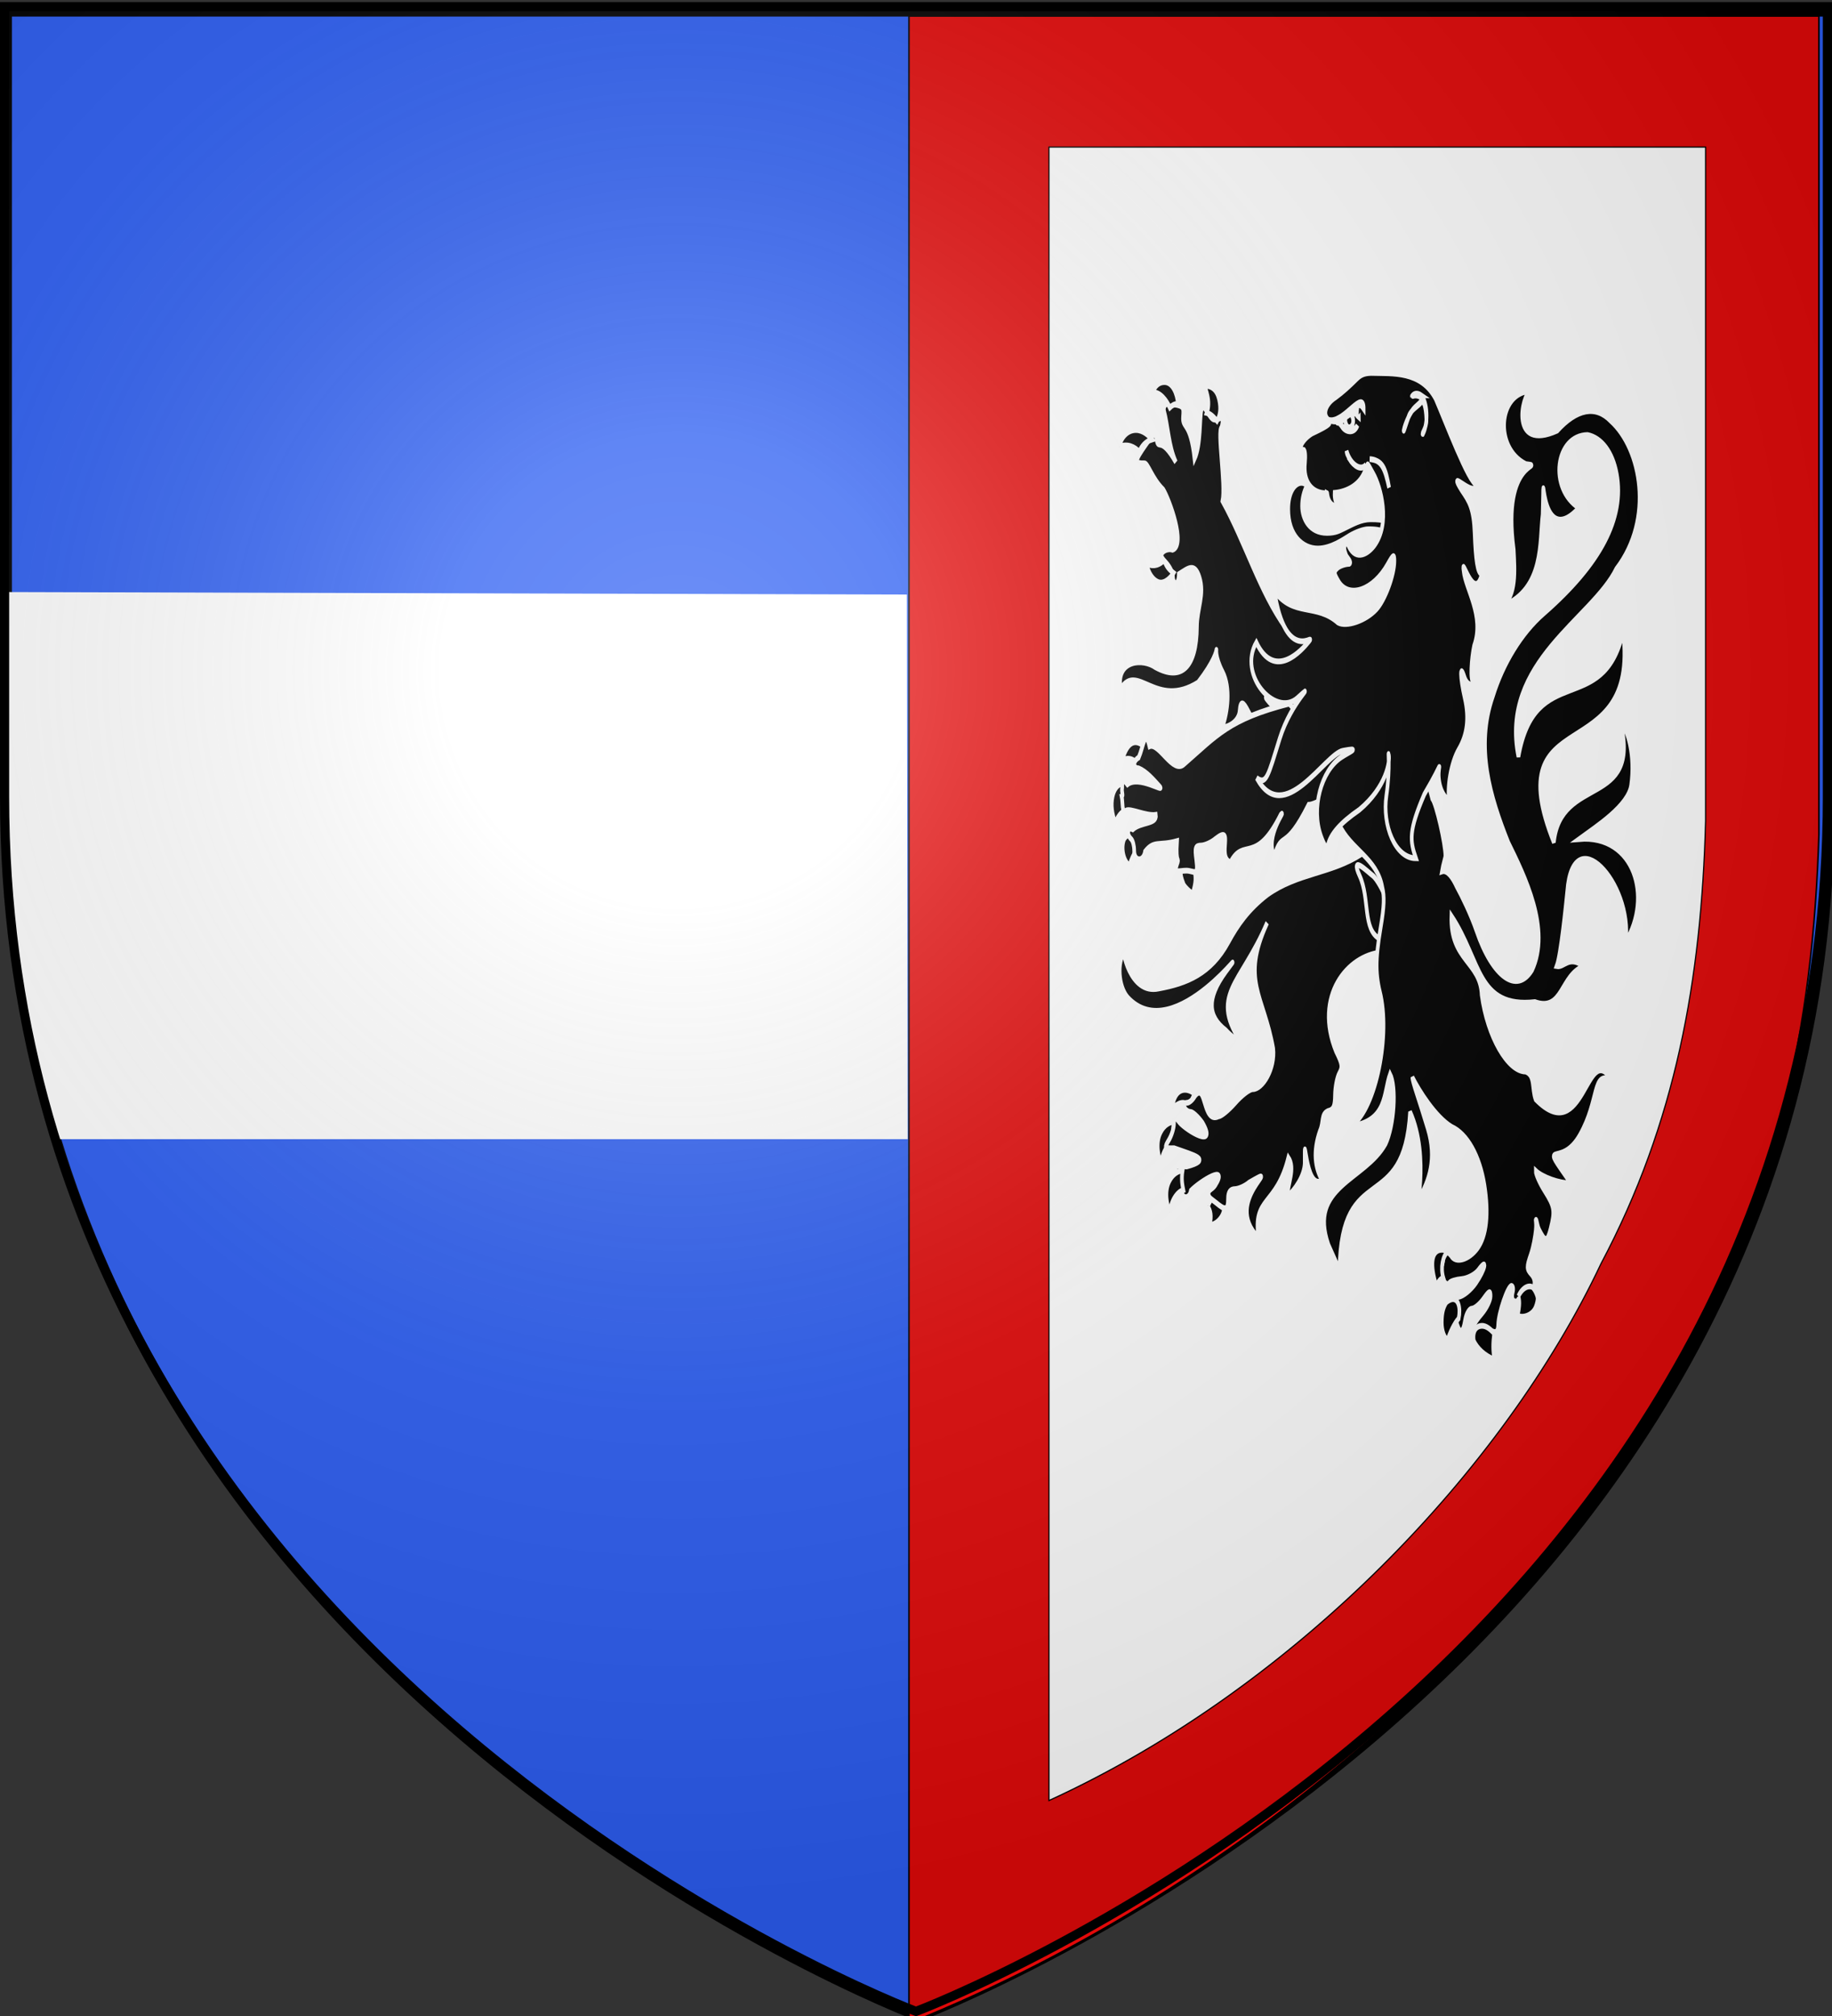
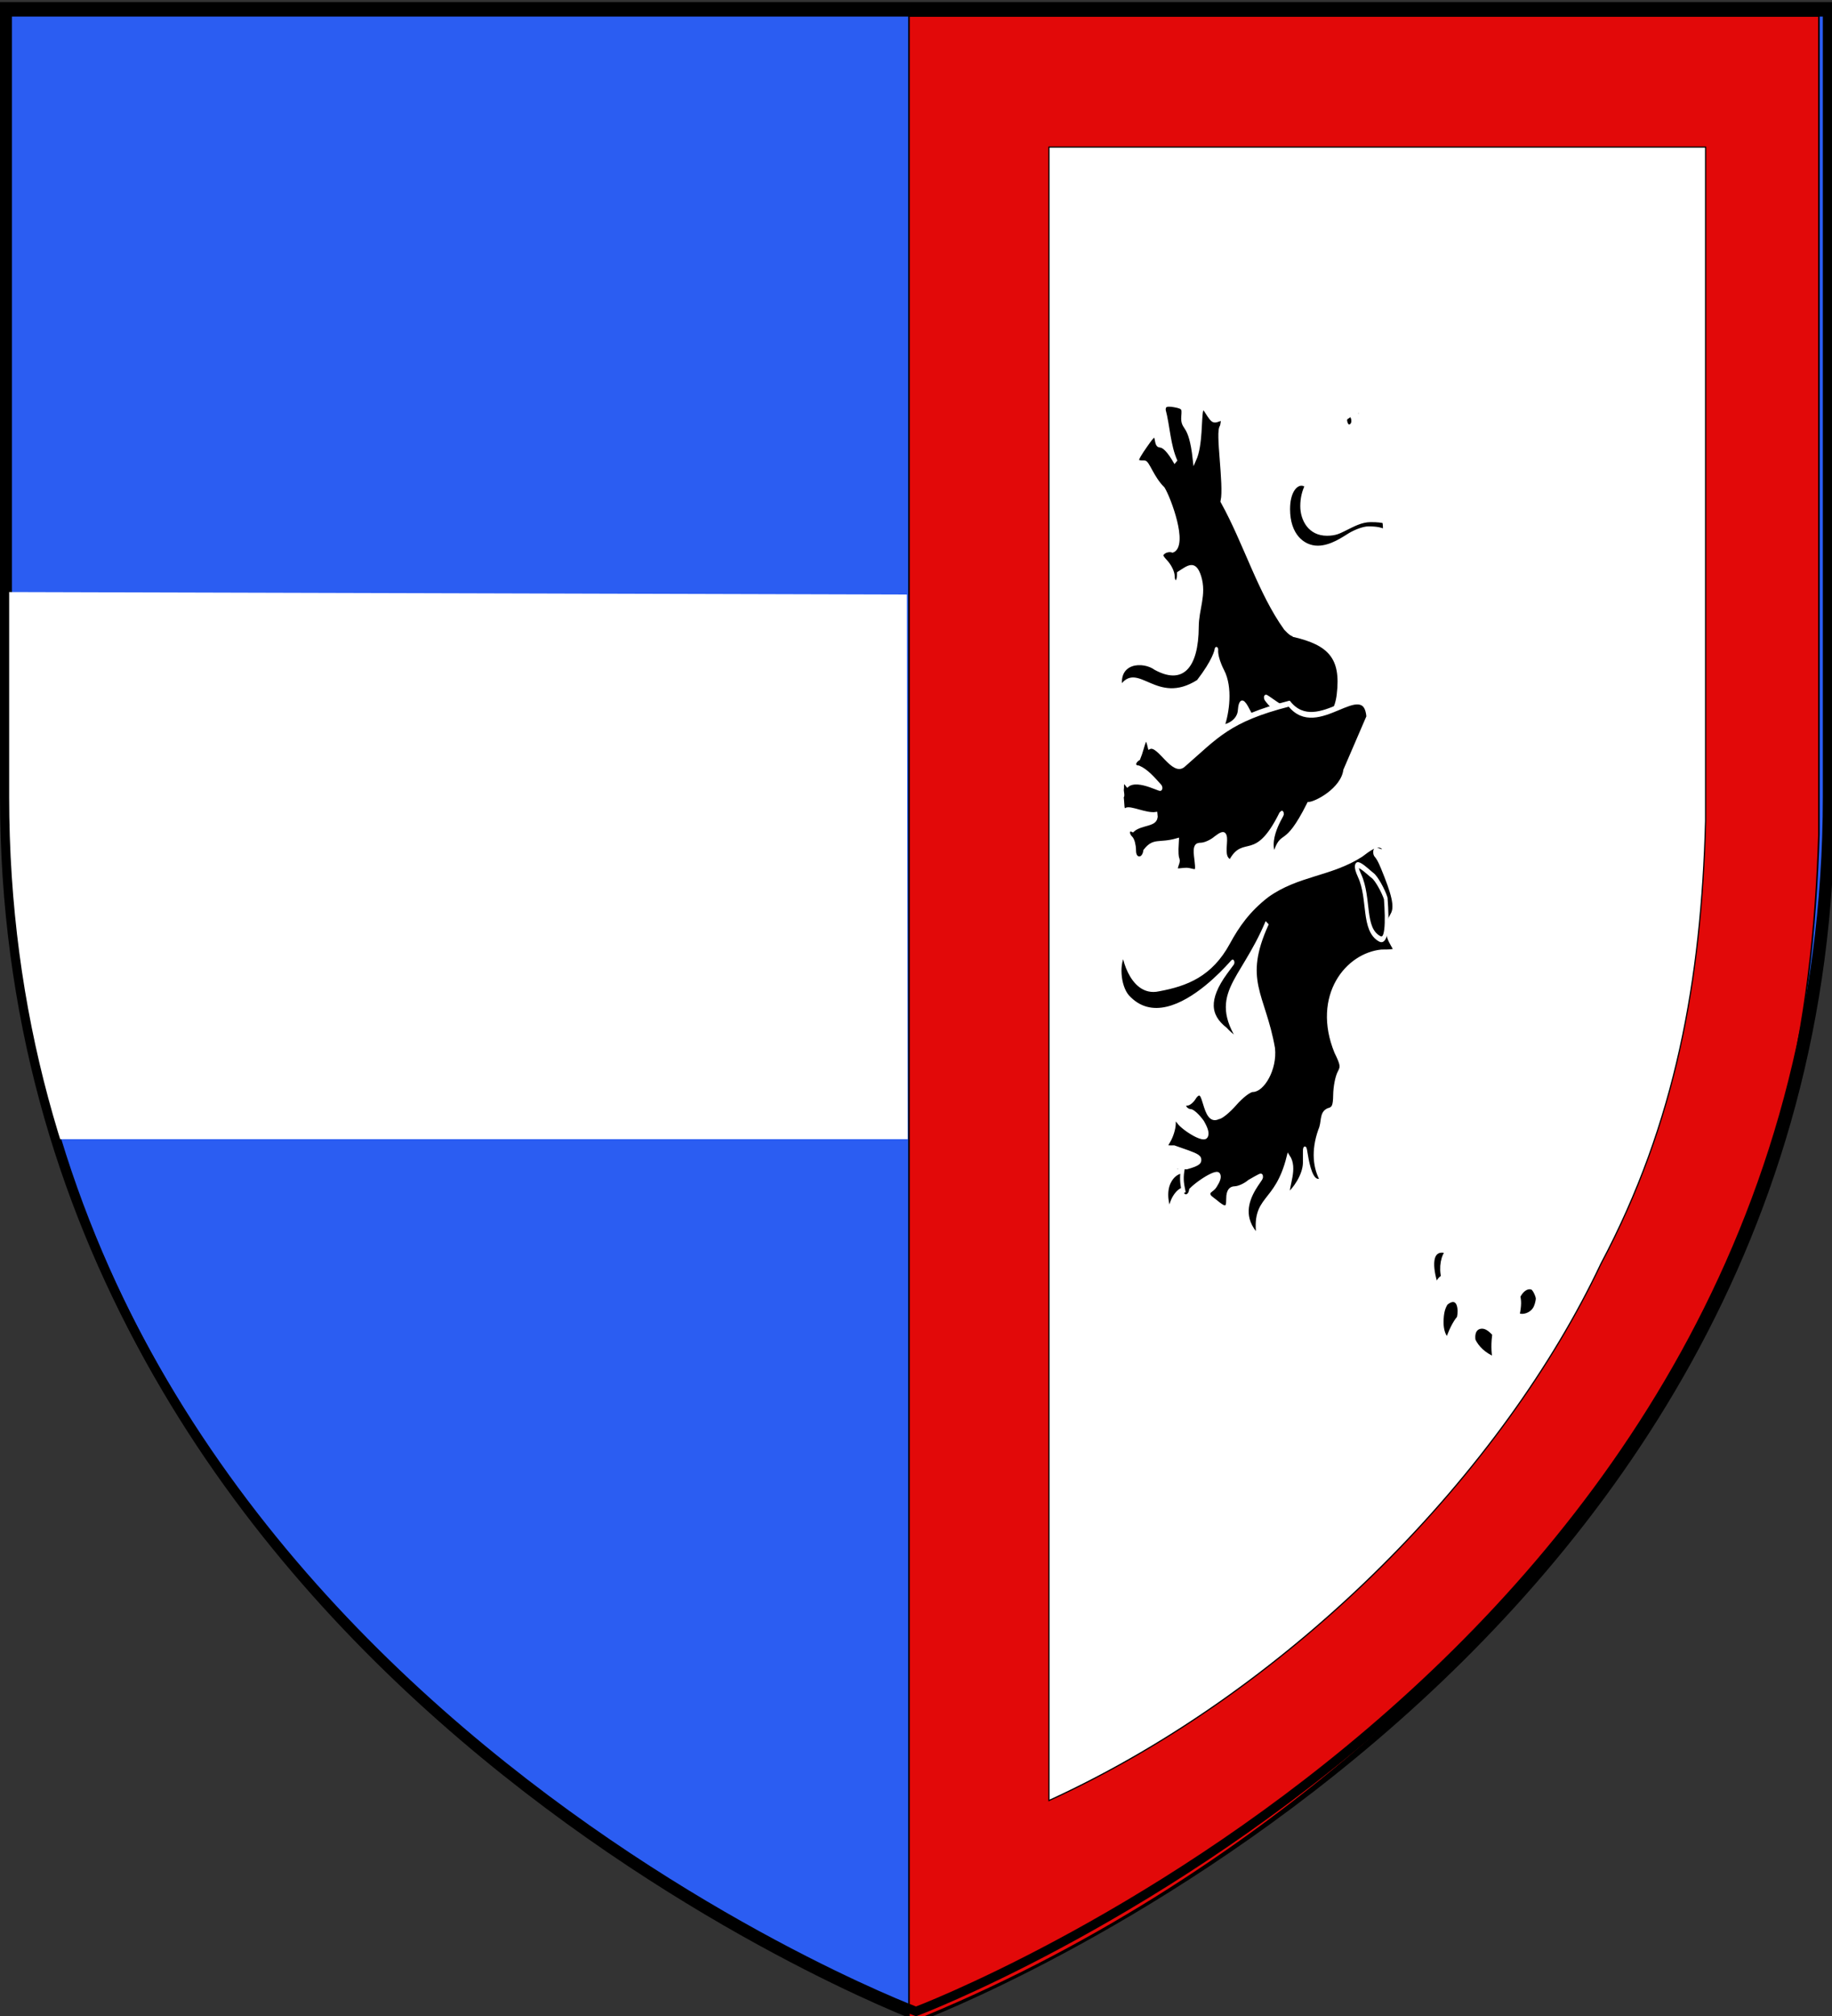
<svg xmlns="http://www.w3.org/2000/svg" xmlns:xlink="http://www.w3.org/1999/xlink" height="660" width="600" version="1.0">
  <rect width="100%" height="100%" fill="#333333" stroke="none" />
  <defs>
    <linearGradient id="b">
      <stop style="stop-color:white;stop-opacity:.314" offset="0" />
      <stop offset=".19" style="stop-color:white;stop-opacity:.251" />
      <stop style="stop-color:#6b6b6b;stop-opacity:.125" offset=".6" />
      <stop style="stop-color:black;stop-opacity:.125" offset="1" />
    </linearGradient>
    <linearGradient id="a">
      <stop offset="0" style="stop-color:#fd0000;stop-opacity:1" />
      <stop style="stop-color:#e77275;stop-opacity:.659" offset=".5" />
      <stop style="stop-color:black;stop-opacity:.323" offset="1" />
    </linearGradient>
    <radialGradient xlink:href="#b" id="c" gradientUnits="userSpaceOnUse" gradientTransform="matrix(1.353 0 0 1.349 -77.63 -85.747)" cx="221.445" cy="226.331" fx="221.445" fy="226.331" r="300" />
  </defs>
  <g style="display:inline">
    <path style="fill:#2b5df2;fill-opacity:1;fill-rule:evenodd;stroke:#000;stroke-width:3;stroke-linecap:butt;stroke-linejoin:miter;stroke-miterlimit:4;stroke-dasharray:none;stroke-opacity:1" d="M300.913 660.252s298.5-112.32 298.5-397.772V3.928h-597V262.48c0 285.452 298.5 397.772 298.5 397.772z" />
  </g>
  <path style="fill:#e20909;fill-opacity:1;fill-rule:evenodd;stroke:#000;stroke-width:.5;stroke-linecap:butt;stroke-linejoin:miter;stroke-miterlimit:4;stroke-dasharray:none;stroke-opacity:1;display:inline" d="M297.696 5.25v657.142c112.082-44.926 206.704-131.916 250.533-213.35 34.081-56.265 45.544-112.926 47.483-175.936V5.25H297.696z" />
  <path style="fill:#fff;fill-opacity:1;fill-rule:evenodd;stroke:#000;stroke-width:.386;stroke-linecap:butt;stroke-linejoin:miter;stroke-miterlimit:4;stroke-dasharray:none;stroke-opacity:1;display:inline" d="M343.548 48.139v541.325c80.882-37.009 149.164-108.667 180.792-175.749 24.594-46.348 32.865-93.023 34.264-144.927V48.138H343.548z" />
  <g style="fill:#000;fill-opacity:1;stroke:#fff;stroke-width:2.489;stroke-miterlimit:4;stroke-dasharray:none;stroke-opacity:1">
-     <path d="M160.2 413.505c-.126-1.002-.037-2.55 1.375-4.587 3.09-4.458 9.127-3.997 13.576-1.57-1.172 1.153-2.92 3.565-3.212 5.367-3.894-2.576-7.946-1.62-11.74.79M152.532 437.441c-2.187-2.67-4.113-8.947-.6-13.48 2.587-3.34 6.089-4.348 8.999-4.71-.977 3.861-.172 6.31.51 8.544-4.683.955-8.688 5.226-8.909 9.646M189.551 451.64c-3.426 0-5.62 4.434-5.63 4.399 1.86 1.993 2.734 3.81 1.28 8.09 4.894-.148 10.216-4.05 9.715-8.09 0 0-1.908-4.4-5.365-4.4" style="fill:#000;fill-opacity:1;stroke:#fff;stroke-width:2.489;stroke-miterlimit:4;stroke-dasharray:none;stroke-opacity:1" transform="matrix(.484 0 0 .756 306.552 50.198)" />
    <path d="M298.868 299.404c-2.388.149-5.566 1.402-11 4.07-20.695 8.504-43.014 8.104-63.46 17.455-12.78 6.299-20.209 13.099-26.484 20.505-11.755 13.872-28.265 17.992-47.188 20.219-20.133 2.856-25.271-18.17-23.042-15.867-5.337 4.296-4.257 14.984 1.971 19.736 31.833 22.647 87.294-29.468 66.448-11.163-13.193 11.585-11.91 19.554 0 25.41 2.966 2.2 11.102 6.228 11.636 6.415-23.754-21.832-1.81-25.534 16.342-52.98-17.917 25.128-2.285 31.32 4.07 54.46 1.466 8.577-6.967 17.579-13.8 17.579-2.089 0-7.43 2.633-11.826 5.86-4.396 3.225-9.515 5.89-11.382 5.92-11.004 3.415-8.234-15.42-15.96-8.82-1.383 1.617-3.797 2.96-5.405 2.96s-2.345.889-1.653 1.974c.692 1.086 2.514 1.974 4.07 1.974 1.554 0 5.222 2.127 8.138 4.75 10.424 11.548-10.997 3.211-15.769-.37-3.225-2.73-3.56-2.71-3.56.554 0 1.983-1.57 5.218-3.434 7.217-3.232 3.463-3.064 3.681 3.56 3.577 14.032 3.266 25.921 4.852 8.457 7.895-8.828-.563-9.447-.162-5.786 3.762 1.899 2.035 3.188 4.81 2.861 6.168-.988 4.11 4.682 4.653 5.787.555 6.29-4.063 25.895-11.89 16.469-2.406-1.837 1.841-4.642 1.866-4.515 3.763.127 1.896 2.177 2.307 5.023 3.824 6.13 3.267 8.203 3.714 8.203-1.912 0-2.637 1.427-3.9 4.578-3.948 2.518-.038 6.867-1.285 9.665-2.837 25.25-9.324-18.424 7.617 6.359 23.87-4.144-17.877 11.808-13.147 20.22-34.725 4.976 4.754-.674 11.385-.636 16.776 4.582-2.47 11.393-8.454 11.7-14.309-.099-18.717.08 12.72 11.763 7.401-5-5.48-6.238-12.656-1.526-21.278 2.77-4.037.491-7.238 5.469-8.697 3.648-.502 4.67-1.955 4.769-6.908.068-3.44 1.355-7.676 2.861-9.437 2.344-2.738 2.025-4.142-2.162-9.56-15.166-23.772 7.381-41.324 30.776-42.804 10.227 0 10.598-.186 7.376-3.639-4.191-4.492-4.324-7.918-.318-12.212 3.713-3.98.513-10.358-6.359-21.155-3.99-6.27-4.991-4.796-5.087-6.415-.095-1.619 3.229.103 4.706-.061 4.302-.479 4.456-.238.826-2.282-1.157-.653-2.318-.953-3.751-.864z" style="fill:#000;fill-opacity:1;stroke:#fff;stroke-width:2.489;stroke-miterlimit:4;stroke-dasharray:none;stroke-opacity:1" transform="matrix(.484 0 0 .756 306.552 50.198)" />
    <path d="M158.443 458.577c-2.188-2.67-4.113-8.947-.6-13.481 2.586-3.338 6.089-4.347 8.999-4.709-.977 3.861-.173 6.31.51 8.544-4.683.955-8.688 5.226-8.909 9.646M157.73 108.46c-2.779.017-3.56.848-3.56 2.838 2.94 6.947 3.197 15.427 8.138 22.45-10.416-11.745-11.68-5.004-12.971-9.621-.953-3.406-1.629-3.23-7.313 1.973-7.609 6.967-7.967 8.292-.89 8.142 2.313-.05 5.183 6.675 12.674 11.394 4.074 4.265 15.515 24.068 6.275 26.044-1.91-.484-4.709-.12-6.232.802-2.183 1.322-1.766 2.344 1.844 4.81 2.518 1.721 4.579 4.355 4.579 5.922 0 1.566.915 2.899 2.034 2.899 1.12 0 2.035-1.75 2.035-3.886 6.126-2.487 10.741-5.143 13.925 1.357 3.652 7.454-1.639 13.379-1.716 21.402-.17 17.438-10.206 23.782-28.169 17.516-7.942-3.712-26.602-3.626-23.527 9.375 11.423-11.54 23.888 8.914 52.457-2.707 21.743-18.045 5.802-18.08 16.693-4.546 5.483 6.812 3.318 17.273-.076 23.424-3.708 1.359 10.721.456 11.553-6.734.533-4.6 2.572-3.865 5.914.432 3.15 4.05 3.765 3.367 12.017 1.788 5.05-.966 8.521-.817 8.712-2.528.19-1.712-1.052 1.226-7.948-4.318-8.924-7.172 42.83 25.802 48.19-2.078 3.235-16.936-6.712-22.858-30.005-26.355-.254-1.403.392 1.516-5.977-2.96-17.347-15.438-27.17-36.88-42.539-54.709 2.311-7.17-3.827-30.654-.572-31.949 2.643-7.496-2.893-1.785-6.359-3.762s-5.947-7.25-7.312-3.762c-1.366 3.487-.26 15.016-4.642 21.217-2.887-16.66-8.433-12.889-7.758-18.319.494-3.966.225-4.601-5.977-5.304-1.41-.16-2.57-.252-3.497-.246zM286.686 312.893c7.009 9.875 1.835 23.196 13.534 27.25 4.947 1.714 5.344-6.868 4.11-17.495-1.598-3.24-6.344-8.743-8.886-9.902-2.542-1.158-15.767-9.729-8.758.147zM303.208 158.987c-1.874-.29-4.079-.525-9.176-.525-6.308 0-12.065 2.138-16.447 3.493-4.393 1.358-6.848 2.403-13.026 2.403-12.098 0-16.817-6.391-16.817-11.542 0-3.385 1.109-6.104 3.235-8.902-.999-.874-2.374-1.231-3.694-1.231-4.16 0-8.945 3.786-8.945 11.393 0 11.675 10.072 17.078 19.991 17.078 9.089 0 17.755-4.09 21.615-5.56 3.871-1.46 9.284-2.8 12.662-2.8 6.056 0 8.26.481 10.949 1.16.049-.306.11-.888.11-1.386 0-1.564-.203-2.606-.457-3.581" style="fill:#000;fill-opacity:1;stroke:#fff;stroke-width:2.489;stroke-miterlimit:4;stroke-dasharray:none;stroke-opacity:1" transform="matrix(.484 0 0 .756 306.552 50.198)" />
-     <path d="M183.712 105.089c-.688-1.878-1.305-3.29-2.26-4.502 4.936-.04 8.51 1.576 10.095 5.903 1.54 4.203.528 7.26-1.372 9.401-2.663-2.111-4.502-3.074-6.949-3.473 1.394-2.477 1.281-5.161.486-7.33M146.574 103.573c1.843-3.215 4.569-4.519 8.085-4.519 5.272 0 8.528 4.762 9.053 9.4-2.45.124-3.965.66-5.498 1.662-1.99-2.861-6.397-6.878-11.64-6.543M124.132 127.027c.941-3.884 5.394-7.294 11.328-7.21 4.763.067 8.476 2.393 10.703 4.096-4.565.889-7.4 3.217-8.559 5.352-3.12-2.118-7.887-3.63-13.472-2.238M154.38 176.253c1.387 2.074 2.11 3.363 6.351 5.457-1.466 1.637-5.944 5.065-10.333 3.97-3.352-.835-6.614-3.64-7.936-7.91 5.828 1.526 9.181.014 11.918-1.517M126.205 272.936c-3.33.187-5.723 2.56-6.71 5.452-1.338 3.918-.334 7.694 1.779 11.546 2.419-3.9 5.297-4.998 6.953-5.41 1.994-2.69 2.287-9.389-2.022-11.588M125.794 263.04c.46-1.028 1.236-2.648 2.416-4.217 4.139-5.503 9.465-4.295 14.011-1.042-2.37 2.836-3.624 5.492-4.214 8.186-2.161-2.757-7.056-5.142-12.213-2.928M133.351 295.454c-2.864-1.428-5.178.688-5.99 1.383-2.417 3.596-.723 9.668 3.598 11.563 1.053-2.475 2.854-4.851 4.454-6.31.564-3.054 0-5.608-2.062-6.635M167.688 308.362c-3.947 1.94-1.435 6.045-.026 8.438 1.288 1.293 3.877 2.89 5.981 3.806 2.45-4.988 2.161-7.052 1.346-9.982-2.495-2.626-4.986-3.4-7.3-2.262M402.124 102.929c-21.549.655-24.556 24.685-2.967 31.662 14.084 1.28-16.476-2.921-8.268 36.985.727 9.215 2.013 19.736-7.523 24.548 28.338-7.54 24.921-28.12 27.151-39.72 1.586-32.804-4.434 17.716 24.534-2.88-20.67-8.431-16.161-31.33 5.86-31.537 9.707 1.263 17.05 7.549 19.712 16.9 5.407 18.995-10.767 38.755-49.342 60.32-14.912 8.337-27.535 21.472-34.464 35.835-12 22.142-1.815 43.796 10.428 63.466 11.219 14.635 28.948 37.53 16.087 55.14-10.235 10.568-26.83 3.077-37.58-17.023-3.736-6.987-10.088-15.347-13.416-19.182-2.687-3.794-6.393-7.31-9.983-6.476.794-3.067 2.353-5.94 2.353-6.723 0-5.304-6.236-22.648-8.902-24.794-10.275-24.205-3.291-21.458-28.659-29.257-3.77.883-17.943 16.465-26.088 20.13-4.69 2.112-4.876 18.623-8.012 20.537 7.389 10.523 25.536 14.482 28.931 27.015 1.534 3.914 1.266 8.38-1.017 17.023-3.898 14.756-3.57 20.853 0 29.975 6.32 19.326-4.366 50.417-20.348 56.435 24.819-2.172 21.995-14.237 26.643-22.635 4.466 5.599 2.805 22.267-2.989 30.16-13.9 15.896-52.427 18.29-38.749 43.846l7.529 10.8c.993-47.982 43.692-22.605 47.753-68.4 13.999 20.01 2.57 46.804 5.659 37.87 7.333-7.905 12.479-17.51 6.302-30.682-6.177-13.172-10.416-20.21-10.372-22.114 4.466 5.774 15.722 17.247 26.58 21.464 10.668 3.1 19.016 12.646 22.127 25.226 3.063 12.386 1.458 21.875-4.578 27.2-5.796 5.112-14.99 6.78-17.995 3.269-7.356-5.411-4.004.275-6.064 4.125-2.332 2.726 2.224 10.27 4.856 7.717.706-.686 4.5-1.433 8.457-1.666 3.958-.233 9.081-1.983 11.318-3.947 6.371-5.593 4.733-.44-1.78 5.613-3.201 2.974-8.466 5.71-11.7 6.044-3.234.335-5.506 1.38-5.023 2.344.482.964 1.827 4.23 2.988 7.216 2.625 6.746 4.825 6.913 6.486.493.702-2.713 2.75-4.934 4.515-4.934 1.765 0 5.358-1.957 7.948-4.317 3.834-3.494 4.705-3.684 4.705-1.11 0 1.738-2.518 5.053-5.595 7.401-6.906 5.269-6.992 6.46-.509 6.908 2.798.193 6.46.666 8.139 1.11 1.949.516 3.098-.563 3.18-3.084.161-5.015 6.431-16.776 8.965-16.776 1.055 0 1.427 1.195.827 2.714-1.585 4.006 2.388 5.61 5.34 2.158 1.384-1.616 3.74-2.898 5.215-2.898 4.499 0 5.756-4.392 2.035-7.032-3.235-2.294-3.266-2.982-.318-8.511 1.758-3.298 2.996-8.087 3.37-10.547.576-3.799-.461-4.487.127-4.503.588-.015.688 2.504 2.225 4.441 3.831 4.828 5.25 5.621 7.694-.617 3.003-7.66 2.562-9.613-4.07-16.344-3.357-3.408-6.099-7.33-6.04-8.697 4.534 2.803 16.15 5.538 23.808 5.386-22.589-20.897-7.555-5.35 6.001-20.726 13.557-15.376 8.052-27.847 21.274-24.094-16.484-17.86-17.747 30.061-51.146 8.472-2.687-4.597-.291-10.366-6.74-12.027-12.263-.02-25.941-15.229-29.759-33.182-.871-14.553-21.494-14.94-20.475-34.231 20.506 19.827 17.242 40.13 56.518 37.343 19.045 4.342 16.73-11.454 32.979-15.51-10.016-4.976-12.953.585-18.28-.061 2.849-4.967 6.18-26.186 7.165-32.377 3.642-31.612 44.522-3.647 39.525 21.828 18.097-19.266 6-46.535-31.4-44.503 11.506-5.392 33.129-14.19 35.112-23.254 2.819-12.886-2.213-24.204-7.188-27.203 14.062 37.028-40.39 22.281-45.12 51.88-38.79-62.026 58.129-30.39 46.861-90.943-13.518 37.193-59.412 12.177-70.835 53.844-12.912-40.757 49.892-59.607 66.232-81.238 25.68-21.623 16.811-52.276-3.917-64.26-10.039-6.757-22.696-5.193-36.054 4.318-32.422 9.205-24.005-15.308-18.249-17.146z" style="fill:#000;fill-opacity:1;stroke:#fff;stroke-width:2.489;stroke-miterlimit:4;stroke-dasharray:none;stroke-opacity:1" transform="matrix(.484 0 0 .756 306.552 50.198)" />
    <path d="M346.401 475.651c-.888-.48-2.573-.84-4.079-.84-7.322 0-8.257 6.847-3.6 15.91 1.042-2.429 2.685-3.288 4.515-3.8-1.926-4.272-.376-9.562 3.164-11.27M348.824 496.276c-.919.158-2.215.563-3.51 1.3-1.739 1.787-3.107 4.093-3.107 8.744 0 3.673 1.852 6.788 3.996 7.442 2.866-5.302 5.924-8.079 7.477-9.22 1.469-4.589-.31-9.047-4.856-8.266M368.19 507.825c3.154-.453 6.188.8 9.506 3.223-.823 4.019-.933 7.885.276 11.367-6.748-1.764-11.593-4.738-14.082-8.133-.72-2.63.136-5.858 4.3-6.457M394.04 494.962c.761 1.69 1.067 3.617-.474 8.266 2.34 1.251 8.905.515 11.7-2.809.586-.697 1.752-2.618 1.864-4.611-.315-1.688-1.78-3.52-2.999-4.482-1.569-1.241-6.706-1.042-10.09 3.636M239.005 238.316c-40.736 6.686-48.708 13.648-71.076 26.114-7.599 4.648-17.252-9.534-23.476-7.641-2.916-8.101-4.079.039-7.3 4.865-3.95 1.47-3.95 4.688 0 4.688 5.494 1.482 10.124 4.984 14.243 7.895 3.998 2.824-14.39-5.06-21.873-.962-3.233-2.804-3.56-1.382-3.561 1.455-.53 2.039 1.007 3.563-.318 3.762.889 2.723-.038 7.339 2.861 6.168 2.9-1.17 13.67 2.475 20.239 1.808.959 4.114-10.015 2.916-15.597 6.272-3.464-1.29-4.362 2.227-1.08 4.194 1.118.67 2.034 2.889 2.034 4.996 0 4.799 6.1 5.166 7.376.432 6.026-4.86 9.368-2.29 21.585-4.512-1.032 10.697 1.927 6.595.034 9.94-2.503 4.423 1.143 2.816 6.359 2.836 5.216.02 8.214 3.005 6.676-4.687-1.093-5.302-.716-6.107 3.243-6.168 2.49-.038 6.868-1.286 9.665-2.837 13.379-6.674.858 7.488 10.154 10.119 9.088-11.035 16.874 1.546 34.102-20.666 4.505-2.906-10.996 9.082-4.365 17.95 5.3-11.595 6.683-1.097 23.187-22.206 4.497 0 22.76-6 24.688-14.715l15.716-23.337c-2.435-18.824-34.246 9.79-53.516-5.763z" style="fill:#000;fill-opacity:1;stroke:#fff;stroke-width:2.489;stroke-miterlimit:4;stroke-dasharray:none;stroke-opacity:1" transform="matrix(.484 0 0 .756 306.552 50.198)" />
-     <path d="M294.197 95.102c-4.378.072-6.815.817-9.411 2.467-4.686 2.983-9.206 5.653-14.243 8.018-7.47 3.028-9.455 8.225-3.88 10.3-.75 1.074 1.971 1.145-12.271 5.428-6.483 2.628-10.01 7.093-5.596 7.093.926 0 1.303 2.525.827 5.674-1.215 8.029 4.597 13.173 14.561 13.138.059 0 .308.021.509.061-.004-.02.003-.04 0-.061.76.244.404.143 0 .061.583 3.287 2.687 5.637 7.567 5.736-1.817-1.94-2.66-3.413-2.48-5.982 7.619-.453 17.928-3.186 21.11-10.732 1.744-2.12.218-2.989 5.087 2.529 4.983 5.646 11.78 21.507.509 31.085-4.914 4.089-13.714 6.812-18.122-1.295-3.686 1.268-1.476 4.256-.763 5.612.84 1.042 3.92 2.912 2.098 3.516-2.798.033-6.441.848-8.075 1.85-2.543 1.56-2.422 2.44.826 5.921 6.92 7.417 23.448 3.682 33.129-7.463 3.848-4.43 4.57-4.678 4.578-1.603.017 6.076-6.259 16.905-12.145 20.97-7.093 4.899-20.288 7.811-26.07 5.736-14.624-8.41-30.104-2.366-42.985-13.569 7.938 32.415 28.432 17.753 23.485 21.682-4.727 3.754-23.306 17.38-35.693.522-12.594 14.054 12.964 32.496 27.533 24.24 14.37-8.145-3.715.945-11.7 17.392-7.985 16.447-9.154 20.26-15.579 17.085 18.425 21.58 45.971-10.314 58.309-11.78 12.337-1.466 5.374.068-.89 2.713-13.941 5.888-20.59 22.227-13.926 34.232 2.267 4.082 4.126 5.739 4.642 4.132 1.552-4.832 8.41-9.846 21.365-15.543 18.393-9.898 20.647-20.92 19.902-23.622-.76-2.757 1.186 5.03-1.653 17.578-2.851 12.6 5.848 27.044 19.982 27.044-4.124-7.72-4.943-11.854 5.707-27.723 14.448-15.688 8.976-13.396 9.768-7.147.793 6.248 5.274 9.214 7.064 9.81-1.49-5.302.984-16.1 6.504-22.153 5.52-6.053 7.217-13.318 4.006-22.265-3.211-8.948-3.299-15.185-.318-9.19 2.98 5.995 9.271 2.513 6.17 2.232-2.362-.213-1.337-10.17.506-15.555 7.097-13.065-5.93-24.737-7.058-32.38-1.922-8.286 7.265 14.602 12.263 1.304-2.991-.092-4.205-6.622-4.843-17.578-.638-10.957-3.715-13.959-8.755-18.698-10.629-10.863 8.957 4.214 10.008-2.498-5.05-.29-21.341-27.894-27.621-37.16-10.002-12.184-28.945-10.915-43.938-11.164z" style="fill:#000;fill-opacity:1;stroke:#fff;stroke-width:2.489;stroke-miterlimit:4;stroke-dasharray:none;stroke-opacity:1" transform="matrix(.484 0 0 .756 306.552 50.198)" />
    <path d="M283.89 109.816c-10.173 7.312-12.29 2.966-12.65 6.577.08.374.695.335 1.523.1.304.714 1.325 1.012 2.221 2.042 2.325 2.205 8.159 3.03 10.234-.772-2.275 3.023-8.75 2.844-12.106-1.37 2.364-.76 4.964-2.255 4.15-1.835-1.056.545.376 5.171 3.335 3.89 1.99-.863 2.047-3.05 1.126-4.47 2.254-3.259 1.872-1.008 4.319.323 0 0-.075-2.148-.05-2.142-.884-.093-1.284-2.342-2.101-2.343zM328.297 104.792c4.153 2.84 5.045 11.779 1.145 16.737-1.196.16 2.54-2.638 2.411-6.048-.247-6.524-2.443-8.663-3.158-7.985-2.118 2.007-6.988 3.288-8.667 6.154-1.68 2.865-3.808 7.45-3.503 6.328.79-2.9 4.696-8.333 7.452-9.93 4.166-2.414 7.265-3.96 1.985-5.042-2.747-.563-4.959.842-3.36-.224 1.522-1.013 3.733-.864 5.695.01zM306.595 144.782c-2.43-8.58-4.139-11.712-13.138-12.367 8.044.255 10.394 4.19 13.138 12.367z" style="fill:#000;fill-opacity:1;stroke:#fff;stroke-width:2.489;stroke-miterlimit:4;stroke-dasharray:none;stroke-opacity:1" transform="matrix(.484 0 0 .756 306.552 50.198)" />
    <path d="M275.527 114.789c10.771-3.124 9.305-8.45 13.86-4.104.024-8.957-12.745 5.442-22.52 4.897 1.182.856 6.643.783 8.66-.793zM279.952 132.535c2.433 2.537 7.997 5.412 11.04 2.23-3.397 3.237-10.85-.173-13.178-5.885.18 1.735 1.218 2.013 2.138 3.655z" style="fill:#000;fill-opacity:1;stroke:#fff;stroke-width:2.489;stroke-miterlimit:4;stroke-dasharray:none;stroke-opacity:1" transform="matrix(.484 0 0 .756 306.552 50.198)" />
  </g>
  <path style="fill:#fff;fill-rule:evenodd;stroke:none;stroke-width:1px;stroke-linecap:butt;stroke-linejoin:miter;stroke-opacity:1;fill-opacity:1" d="m2.354 193.829 294.664.818.268 178.29H17.175L2.454 300.149l-.1-106.32z" />
-   <path d="M300 658.5s298.5-112.32 298.5-397.772V2.176H1.5v258.552C1.5 546.18 300 658.5 300 658.5z" style="opacity:1;fill:url(#c);fill-opacity:1;fill-rule:evenodd;stroke:none;stroke-width:1px;stroke-linecap:butt;stroke-linejoin:miter;stroke-opacity:1" />
  <path d="M300 658.5S1.5 546.18 1.5 260.728V2.176h597v258.552C598.5 546.18 300 658.5 300 658.5z" style="opacity:1;fill:none;fill-opacity:1;fill-rule:evenodd;stroke:#000;stroke-width:3;stroke-linecap:butt;stroke-linejoin:miter;stroke-miterlimit:4;stroke-dasharray:none;stroke-opacity:1" />
</svg>